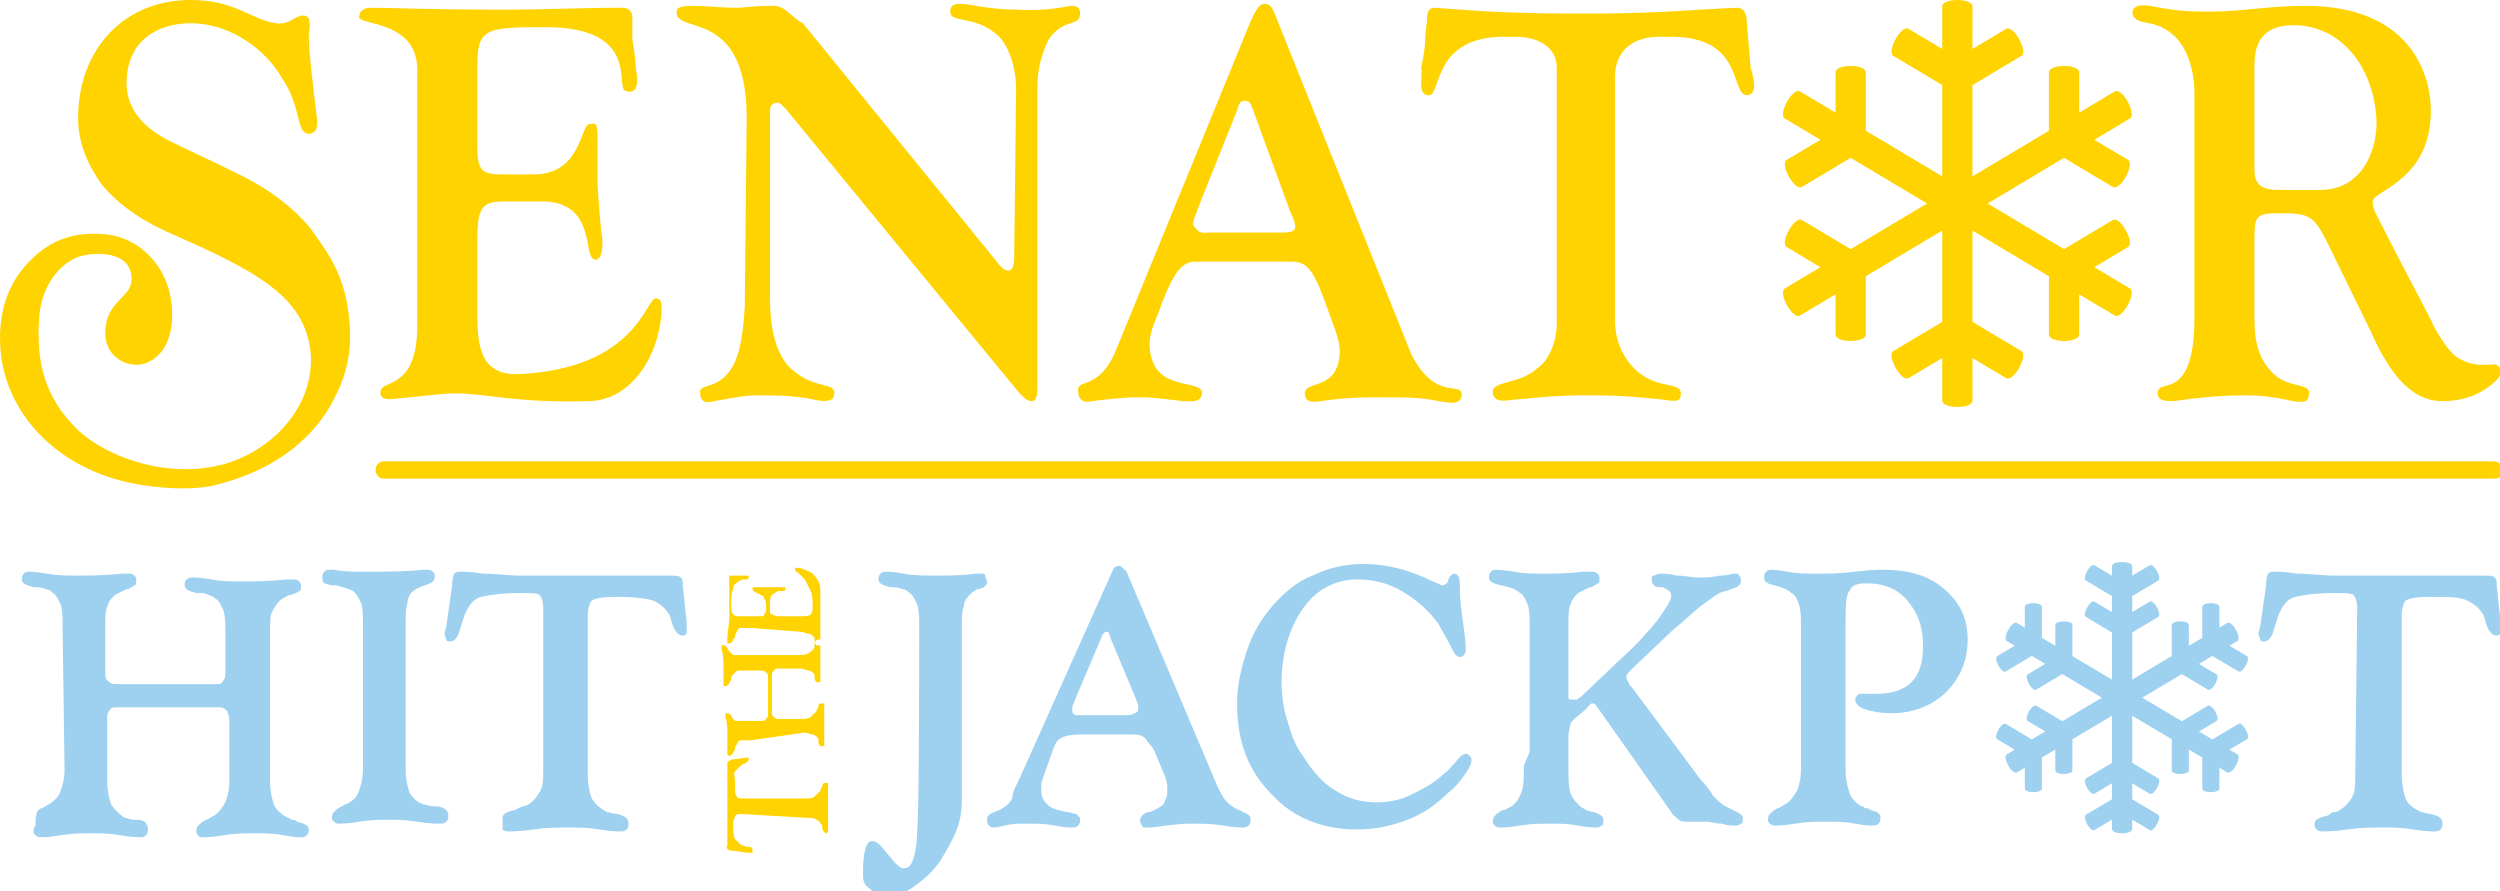
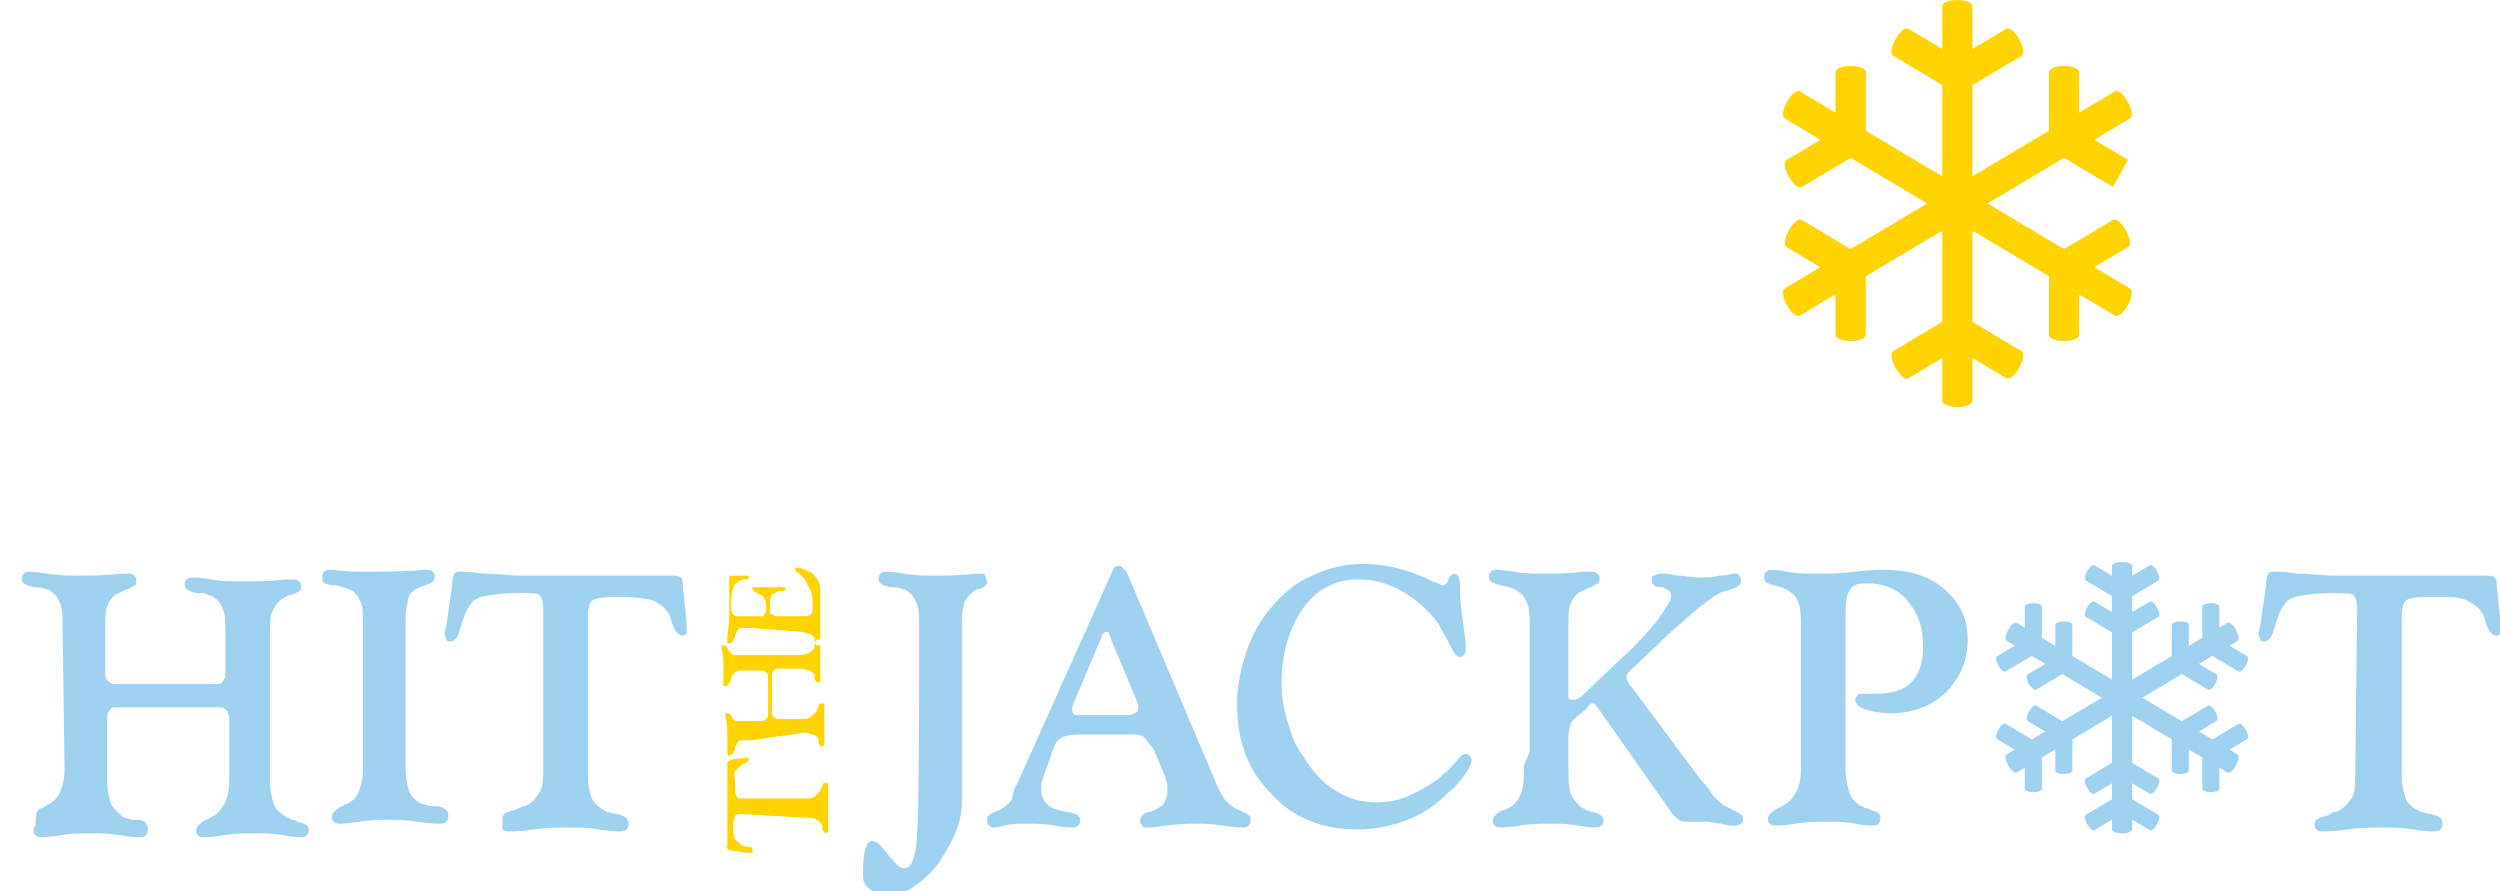
<svg xmlns="http://www.w3.org/2000/svg" width="129px" height="46px" viewBox="0 0 129 46" version="1.1">
  <title>Senator_Christmas_Logo_Desktop</title>
  <g id="Senator_Christmas_Logo_Desktop" stroke="none" stroke-width="1" fill="none" fill-rule="evenodd">
    <g id="senator-hit-the-j-logo-3">
-       <path d="M56.331,20.7 C57.131,20.6 58.031,20.5 58.731,20.5 C59.531,20.5 60.231,20.6 61.031,20.7 C61.531,20.7 61.931,20.8 62.031,20.3 C62.031,19.5 59.531,20.3 59.331,18 C59.231,17.1 59.731,16.4 59.931,15.7 C60.631,13.9 61.031,13.5 61.731,13.5 L66.631,13.5 C67.531,13.5 67.831,14 68.631,16.3 C68.931,17.1 69.131,17.6 69.131,18.2 C69.031,20.2 67.331,19.6 67.331,20.3 C67.331,20.7 67.631,20.8 68.131,20.7 C68.831,20.6 69.731,20.5 70.931,20.5 C72.631,20.5 73.331,20.5 74.231,20.7 C74.931,20.8 75.331,20.9 75.431,20.4 C75.431,19.6 74.131,20.8 72.831,18.3 L65.931,1.1 C65.631,0.3 65.531,0.2 65.231,0.2 C64.931,0.2 64.731,0.7 64.531,1.1 L57.531,18.2 C56.631,20.2 55.531,19.5 55.631,20.2 C55.631,20.7 56.031,20.8 56.331,20.7 Z M61.831,10.7 L63.831,5.7 C63.931,5.3 64.031,5.2 64.231,5.2 C64.531,5.2 64.531,5.4 64.631,5.6 L66.531,10.8 C66.631,11.1 66.831,11.4 66.831,11.7 C66.831,12 66.431,12 66.031,12 L62.531,12 C62.031,12 61.931,12.1 61.631,11.7 C61.431,11.5 61.731,11.1 61.831,10.7 L61.831,10.7 Z M128.631,23.8 L19.831,23.8 C19.231,23.8 19.231,24.7 19.831,24.7 L128.731,24.7 C129.331,24.7 129.331,23.8 128.631,23.8 L128.631,23.8 Z M112.131,1.8 C112.731,2.3 113.231,3.4 113.231,4.8 L113.231,16.5 C113.231,17.8 113.031,18.7 112.731,19.2 C112.131,20.2 111.331,19.7 111.331,20.3 C111.331,20.7 111.831,20.7 112.131,20.7 C113.531,20.5 114.631,20.4 115.931,20.4 C117.031,20.4 117.831,20.6 118.331,20.7 C118.931,20.8 119.131,20.7 119.131,20.4 C119.331,19.7 118.031,20.1 117.231,19.2 C116.631,18.6 116.331,17.8 116.331,16.5 L116.331,12.3 C116.331,11.1 116.431,11 117.731,11 C119.231,11 119.431,11.2 120.131,12.6 L122.331,17.1 C123.131,18.9 124.231,20.7 126.031,20.7 C127.031,20.7 128.031,20.4 128.831,19.6 C129.231,19.2 128.931,18.8 128.731,18.8 C128.431,18.8 127.631,19 126.731,18.4 C126.231,18 125.631,17 125.431,16.5 C124.431,14.6 123.031,11.9 122.531,10.9 C122.431,10.6 122.431,10.5 122.431,10.4 C122.431,10.1 123.131,9.9 123.931,9.2 C124.731,8.5 125.431,7.5 125.431,5.7 C125.431,3.9 124.431,0.3 118.931,0.3 C117.131,0.3 115.631,0.6 114.031,0.6 C112.431,0.6 112.031,0.5 110.931,0.3 C110.231,0.2 110.031,0.4 110.031,0.7 C110.231,1.4 111.131,0.9 112.131,1.8 L112.131,1.8 Z M118.331,1.3 C120.831,1.3 122.531,3.5 122.631,6.3 C122.631,8 121.731,9.8 119.731,9.8 L117.531,9.8 C116.831,9.8 116.331,9.6 116.331,8.8 L116.331,3.3 C116.331,1.6 117.431,1.3 118.331,1.3 L118.331,1.3 Z M16.031,11.8 C15.131,10.7 13.831,9.7 12.131,8.9 C11.131,8.4 10.031,7.9 9.231,7.5 C7.131,6.6 6.531,5.4 6.531,4.3 C6.531,2.1 8.131,1.2 9.831,1.2 C11.931,1.2 13.731,2.6 14.531,4 C15.631,5.6 15.231,7 16.031,6.9 C16.331,6.8 16.431,6.6 16.331,5.9 C16.331,5.9 16.131,4.3 16.031,3.3 C15.931,2.4 15.931,1.8 15.931,1.8 C16.031,1.2 16.031,0.8 15.631,0.8 C15.231,0.8 14.931,1.3 14.231,1.2 C12.931,1 12.131,0 9.831,0 C6.431,0 4.031,2.5 4.031,6.1 C4.031,7.4 4.531,8.5 5.231,9.5 C6.231,10.7 7.531,11.5 8.931,12.1 C13.231,14 15.731,15.3 16.031,18.2 C16.231,20.7 14.431,22.9 12.031,23.8 C8.931,24.9 5.431,23.6 3.931,22.1 C2.331,20.5 1.831,18.7 2.031,16.3 C2.131,15 2.831,13.8 3.931,13.3 C4.631,13 6.431,12.9 6.731,14 C7.131,15.4 5.431,15.3 5.431,17.2 C5.431,18.5 6.731,19.1 7.631,18.7 C9.131,18 9.031,15.8 8.631,14.7 C8.231,13.5 7.131,12.3 5.531,12.1 C3.731,11.9 2.631,12.5 1.931,13.1 C0.631,14.2 -0.169,15.8 0.031,18.1 C0.231,20.5 1.831,23.1 5.031,24.4 C6.931,25.2 9.831,25.4 11.231,25 C14.331,24.2 16.331,22.5 17.331,20.4 C18.031,19 18.231,17.6 17.931,15.8 C17.631,13.9 16.731,12.8 16.031,11.8 Z M21.531,3.6 L21.531,16.8 C21.531,20.3 19.531,19.5 19.631,20.3 C19.631,20.5 19.831,20.6 20.131,20.6 C21.331,20.5 22.731,20.3 23.531,20.3 C25.131,20.3 26.531,20.8 30.331,20.7 C32.431,20.7 33.931,18.6 34.131,16.2 C34.131,15.9 34.231,15.4 33.831,15.4 C33.331,15.4 32.831,19 26.831,19.3 C24.931,19.4 24.631,18.1 24.631,16.3 L24.631,12.6 C24.631,10.9 24.731,10.4 25.931,10.4 L28.231,10.4 C30.831,10.6 30.031,13.4 30.731,13.4 C31.131,13.4 31.131,12.4 31.031,12 C31.031,12 30.831,10.1 30.831,9.2 L30.831,7 C30.831,6.2 30.631,6.4 30.431,6.4 C29.931,6.4 30.031,9 27.531,9 L25.931,9 C24.831,9 24.631,8.8 24.631,7.5 L24.631,3.5 C24.631,1.5 24.931,1.4 28.131,1.4 C33.231,1.4 31.631,4.7 32.331,4.7 C32.931,4.9 32.931,4.1 32.831,3.7 C32.831,3.7 32.731,2.4 32.631,2.1 L32.631,0.9 C32.631,0.6 32.431,0.4 32.131,0.4 C29.831,0.4 28.031,0.5 26.131,0.5 C22.131,0.5 20.231,0.4 19.131,0.4 C18.731,0.4 18.531,0.6 18.531,0.9 C18.631,1.3 21.531,1.1 21.531,3.6 L21.531,3.6 Z M73.631,4.9 C74.431,5.2 73.731,2 77.431,1.9 L78.231,1.9 C79.331,1.9 80.331,2.4 80.331,3.5 L80.331,16.7 C80.331,17.6 79.931,18.6 79.331,19 C78.331,19.9 76.931,19.6 77.031,20.3 C77.131,20.9 77.931,20.6 78.431,20.6 C79.431,20.5 80.331,20.4 82.031,20.4 C83.731,20.4 84.631,20.5 85.631,20.6 C86.431,20.7 86.731,20.8 86.731,20.3 C86.731,19.7 85.631,20.1 84.531,19.2 C83.931,18.7 83.331,17.8 83.331,16.5 L83.331,4 C83.331,3 83.831,2 85.431,1.9 L86.431,1.9 C90.131,2 89.231,5.1 90.231,4.9 C90.731,4.8 90.431,3.8 90.331,3.5 L90.131,1.1 C90.131,0.8 90.031,0.4 89.631,0.4 C87.131,0.5 85.731,0.7 81.931,0.7 C78.131,0.7 76.631,0.6 74.031,0.4 C73.631,0.4 73.631,0.8 73.631,1.1 C73.631,1.1 73.531,1.8 73.531,2.2 C73.531,2.6 73.331,3.5 73.331,3.5 C73.431,3.9 73.131,4.8 73.631,4.9 L73.631,4.9 Z M38.531,5.9 L38.431,15.8 C38.331,17.5 38.131,18.6 37.531,19.3 C36.831,20.1 36.031,19.8 36.131,20.3 C36.131,20.8 36.531,20.8 36.831,20.7 C37.531,20.6 38.231,20.4 39.131,20.4 C40.031,20.4 40.831,20.4 41.931,20.6 C42.231,20.7 43.031,20.8 43.031,20.4 C43.231,19.7 42.131,20.1 41.031,19.2 C40.331,18.7 39.731,17.6 39.731,15.4 L39.731,5.7 C39.731,5.4 39.931,5.3 40.131,5.3 C40.231,5.3 40.331,5.4 40.531,5.6 L52.531,20.2 C52.731,20.4 52.931,20.7 53.231,20.7 C53.531,20.7 53.531,20.3 53.531,19.7 L53.531,4.4 C53.531,3.3 53.931,2.4 54.131,2 C54.931,0.9 55.731,1.4 55.731,0.7 C55.731,0.6 55.731,0.3 55.331,0.3 C55.031,0.3 54.131,0.6 52.531,0.5 C51.031,0.5 50.031,0.2 49.631,0.2 C49.331,0.2 49.031,0.2 49.031,0.6 C49.031,1.2 50.231,0.8 51.331,1.7 C51.931,2.1 52.431,3.3 52.431,4.6 L52.331,13.3 C52.331,14.1 51.931,14.2 51.431,13.5 L41.431,1.2 C40.831,0.9 40.531,0.3 39.931,0.3 C38.631,0.3 38.731,0.4 37.831,0.4 C37.331,0.4 36.331,0.3 35.831,0.3 C35.531,0.3 35.031,0.3 34.931,0.5 C34.631,1.9 38.431,0.2 38.531,5.9 Z" id="Shape" fill="#FFD300" fill-rule="nonzero" />
      <path d="M3.231,32.5 C3.231,31.9 3.231,31.5 3.131,31.2 C3.031,31 2.931,30.7 2.731,30.6 C2.631,30.5 2.531,30.4 2.331,30.4 C2.231,30.3 1.931,30.3 1.731,30.3 C1.331,30.2 1.131,30.1 1.131,29.9 C1.131,29.8 1.131,29.7 1.231,29.6 C1.331,29.5 1.431,29.5 1.531,29.5 C1.531,29.5 1.831,29.5 2.431,29.6 C2.931,29.7 3.531,29.7 3.931,29.7 C4.631,29.7 5.431,29.7 6.231,29.6 L6.631,29.6 C6.731,29.6 6.831,29.6 6.931,29.7 C7.031,29.8 7.031,29.8 7.031,30 C7.031,30.1 7.031,30.2 6.931,30.2 C6.831,30.3 6.731,30.3 6.631,30.4 L6.531,30.4 L5.931,30.7 C5.731,30.9 5.631,31 5.531,31.3 C5.431,31.5 5.431,31.9 5.431,32.4 L5.431,34.7 C5.431,34.9 5.431,35 5.531,35.1 C5.631,35.2 5.731,35.3 5.931,35.3 L11.131,35.3 C11.331,35.3 11.431,35.3 11.531,35.1 C11.631,35 11.631,34.9 11.631,34.7 L11.631,32.8 C11.631,32.2 11.631,31.8 11.531,31.5 C11.431,31.3 11.331,31 11.131,30.9 C11.031,30.8 10.831,30.7 10.731,30.7 C10.631,30.6 10.431,30.6 10.131,30.6 C9.731,30.5 9.531,30.4 9.531,30.2 C9.531,30.1 9.531,30 9.631,29.9 C9.731,29.8 9.831,29.8 10.031,29.8 C10.031,29.8 10.331,29.8 10.931,29.9 C11.431,30 11.931,30 12.431,30 C13.131,30 13.931,30 14.731,29.9 L15.131,29.9 C15.231,29.9 15.331,29.9 15.431,30 C15.531,30.1 15.531,30.1 15.531,30.3 C15.531,30.4 15.531,30.5 15.431,30.5 C15.331,30.6 15.231,30.6 15.031,30.7 L14.931,30.7 C14.731,30.8 14.531,30.9 14.431,31 C14.231,31.2 14.131,31.4 14.031,31.6 C13.931,31.8 13.931,32.2 13.931,32.9 L13.931,40.3 C13.931,40.8 14.031,41.2 14.131,41.5 C14.231,41.8 14.531,42 14.831,42.2 C14.931,42.2 14.931,42.2 15.031,42.3 C15.131,42.3 15.231,42.3 15.331,42.4 C15.731,42.5 15.931,42.6 15.931,42.8 C15.931,42.9 15.931,43 15.831,43.1 C15.731,43.2 15.631,43.2 15.531,43.2 C15.431,43.2 15.131,43.2 14.631,43.1 C14.131,43 13.631,43 13.131,43 C12.631,43 12.131,43 11.531,43.1 C10.931,43.2 10.631,43.2 10.531,43.2 C10.431,43.2 10.231,43.2 10.231,43.1 C10.131,43 10.131,43 10.131,42.9 C10.131,42.8 10.131,42.7 10.231,42.6 C10.331,42.5 10.431,42.4 10.631,42.3 C10.631,42.3 10.731,42.3 10.831,42.2 C10.931,42.2 10.931,42.1 11.031,42.1 C11.331,41.9 11.431,41.7 11.631,41.4 C11.731,41.1 11.831,40.8 11.831,40.3 L11.831,37.1 C11.831,36.9 11.731,36.8 11.731,36.7 C11.631,36.6 11.531,36.5 11.331,36.5 L6.031,36.5 C5.831,36.5 5.731,36.5 5.631,36.7 C5.531,36.8 5.531,36.9 5.531,37.1 L5.531,40.3 C5.531,40.8 5.631,41.2 5.731,41.5 C5.931,41.8 6.131,42 6.431,42.2 C6.531,42.2 6.731,42.3 6.931,42.3 L7.031,42.3 C7.331,42.3 7.531,42.4 7.531,42.5 C7.631,42.6 7.631,42.7 7.631,42.8 C7.631,42.9 7.631,43 7.531,43.1 C7.431,43.2 7.331,43.2 7.231,43.2 C7.131,43.2 6.731,43.2 6.231,43.1 C5.631,43 5.131,43 4.731,43 C4.231,43 3.731,43 3.131,43.1 C2.531,43.2 2.231,43.2 2.131,43.2 C2.031,43.2 1.931,43.2 1.831,43.1 C1.731,43 1.731,43 1.731,42.9 C1.731,42.8 1.731,42.7 1.831,42.6 C1.831,41.9 1.931,41.8 2.131,41.7 C2.131,41.7 2.231,41.7 2.331,41.6 C2.431,41.6 2.431,41.5 2.531,41.5 C2.831,41.3 3.031,41.1 3.131,40.8 C3.231,40.5 3.331,40.2 3.331,39.7 L3.231,32.5 L3.231,32.5 Z M18.731,32.5 C18.731,31.8 18.731,31.4 18.631,31.1 C18.531,30.9 18.431,30.7 18.231,30.5 C18.031,30.4 17.731,30.3 17.331,30.2 L17.231,30.2 C16.931,30.2 16.831,30.1 16.731,30.1 C16.631,30 16.631,29.9 16.631,29.8 C16.631,29.7 16.631,29.6 16.731,29.5 C16.831,29.4 16.931,29.4 17.031,29.4 L17.231,29.4 C17.731,29.5 18.331,29.5 18.831,29.5 C19.931,29.5 20.931,29.5 21.831,29.4 L22.031,29.4 C22.131,29.4 22.231,29.4 22.331,29.5 C22.431,29.6 22.431,29.6 22.431,29.8 C22.431,30 22.231,30.1 21.931,30.2 C21.631,30.3 21.431,30.4 21.331,30.5 C21.131,30.6 21.031,30.9 21.031,31.1 C20.931,31.4 20.931,31.8 20.931,32.3 L20.931,39.7 C20.931,40.2 21.031,40.6 21.131,40.9 C21.331,41.2 21.531,41.4 21.831,41.5 C21.931,41.5 22.131,41.6 22.331,41.6 L22.431,41.6 C22.731,41.6 22.931,41.7 23.031,41.8 C23.131,41.9 23.131,42 23.131,42.1 C23.131,42.2 23.131,42.3 23.031,42.4 C22.931,42.5 22.831,42.5 22.631,42.5 C22.531,42.5 22.131,42.5 21.531,42.4 C20.931,42.3 20.431,42.3 20.031,42.3 C19.631,42.3 19.131,42.3 18.531,42.4 C17.931,42.5 17.631,42.5 17.531,42.5 C17.431,42.5 17.331,42.5 17.231,42.4 C17.131,42.3 17.131,42.3 17.131,42.2 C17.131,42.1 17.131,42 17.231,41.9 C17.331,41.8 17.431,41.7 17.631,41.6 C17.731,41.6 17.731,41.5 17.831,41.5 C17.931,41.5 18.031,41.4 18.031,41.4 C18.231,41.3 18.431,41.1 18.531,40.8 C18.631,40.5 18.731,40.1 18.731,39.7 L18.731,32.5 L18.731,32.5 Z M28.031,31.4 C28.031,31 27.931,30.8 27.831,30.7 C27.731,30.6 27.331,30.6 26.831,30.6 C25.931,30.6 25.231,30.7 24.831,30.8 C24.431,30.9 24.231,31.2 24.031,31.6 C23.931,31.8 23.831,32.2 23.731,32.5 C23.631,32.9 23.431,33.1 23.231,33.1 C23.131,33.1 23.031,33.1 23.031,33 C23.031,32.9 22.931,32.8 22.931,32.7 L23.031,32.3 L23.331,30.2 C23.331,29.8 23.431,29.6 23.431,29.6 C23.531,29.5 23.631,29.5 23.831,29.5 C23.931,29.5 24.331,29.5 24.931,29.6 C25.631,29.6 26.231,29.7 26.831,29.7 L34.531,29.7 C34.831,29.7 35.031,29.7 35.131,29.8 C35.231,29.9 35.231,30 35.231,30.2 L35.431,32.1 L35.431,32.7 C35.431,32.7 35.331,32.8 35.231,32.8 C35.031,32.8 34.831,32.6 34.731,32.3 C34.631,32.1 34.631,31.9 34.531,31.7 C34.331,31.4 34.131,31.2 33.731,31 C33.431,30.9 32.831,30.8 31.931,30.8 L31.731,30.8 C31.031,30.8 30.631,30.9 30.531,31 C30.431,31.1 30.331,31.4 30.331,31.7 L30.331,40 C30.331,40.5 30.431,40.9 30.531,41.2 C30.731,41.5 30.931,41.7 31.331,41.9 C31.431,41.9 31.631,42 31.831,42 C32.231,42.1 32.431,42.2 32.431,42.5 C32.431,42.6 32.431,42.7 32.331,42.8 C32.231,42.9 32.131,42.9 31.931,42.9 C31.831,42.9 31.531,42.9 30.931,42.8 C30.331,42.7 29.831,42.7 29.331,42.7 C28.831,42.7 28.231,42.7 27.531,42.8 C26.831,42.9 26.431,42.9 26.331,42.9 C26.131,42.9 26.031,42.9 25.931,42.8 L25.931,42.2 C25.931,42 26.131,41.9 26.531,41.8 C26.531,41.8 26.631,41.8 26.731,41.7 C26.831,41.7 26.931,41.6 27.031,41.6 C27.431,41.5 27.631,41.2 27.831,40.9 C28.031,40.6 28.031,40.2 28.031,39.7 L28.031,31.4 L28.031,31.4 Z M47.431,32.5 C47.431,31.9 47.431,31.5 47.331,31.2 C47.231,31 47.131,30.7 46.931,30.6 C46.831,30.5 46.731,30.4 46.531,30.4 C46.431,30.3 46.131,30.3 45.931,30.3 C45.531,30.2 45.331,30.1 45.331,29.9 C45.331,29.8 45.331,29.7 45.431,29.6 C45.531,29.5 45.631,29.5 45.831,29.5 C45.831,29.5 46.131,29.5 46.631,29.6 C47.131,29.7 47.731,29.7 48.231,29.7 C48.931,29.7 49.631,29.7 50.331,29.6 L50.631,29.6 C50.731,29.6 50.831,29.6 50.831,29.7 C50.831,29.8 50.931,29.9 50.931,30 C50.931,30.1 50.931,30.2 50.831,30.2 C50.831,30.3 50.731,30.3 50.531,30.4 L50.431,30.4 C50.231,30.5 50.131,30.6 50.031,30.7 C49.831,30.9 49.731,31.1 49.731,31.3 C49.631,31.5 49.631,31.9 49.631,32.6 L49.631,41.3 C49.631,41.9 49.531,42.4 49.331,42.9 C49.131,43.4 48.831,43.9 48.531,44.4 C48.131,45 47.631,45.4 47.231,45.7 C46.831,46 46.331,46.2 45.931,46.2 C45.531,46.2 45.131,46.1 44.931,45.9 C44.631,45.7 44.531,45.5 44.531,45.2 C44.531,44.7 44.531,44.3 44.631,43.9 C44.731,43.5 44.831,43.4 45.031,43.4 C45.231,43.4 45.431,43.6 45.831,44.1 C46.231,44.6 46.431,44.8 46.631,44.8 C46.931,44.8 47.031,44.6 47.131,44.3 C47.231,44 47.331,43.5 47.331,42.7 C47.431,42.4 47.431,32.5 47.431,32.5 L47.431,32.5 Z M56.031,36.9 L58.131,36.9 C58.331,36.9 58.431,36.9 58.531,36.8 C58.631,36.8 58.731,36.7 58.731,36.6 L58.731,36.4 C58.731,36.3 58.631,36.2 58.631,36.1 L57.331,33 C57.331,32.9 57.231,32.8 57.231,32.7 C57.231,32.6 57.131,32.6 57.131,32.6 C57.031,32.6 57.031,32.6 56.931,32.7 C56.931,32.7 56.831,32.8 56.831,32.9 L55.431,36.2 C55.431,36.3 55.331,36.4 55.331,36.5 L55.331,36.7 C55.331,36.8 55.431,36.9 55.531,36.9 L56.031,36.9 M52.731,39.9 L57.431,29.4 C57.531,29.2 57.631,29.2 57.731,29.2 C57.831,29.2 57.831,29.2 57.931,29.3 L58.131,29.5 L62.831,40.6 C63.031,41 63.131,41.2 63.331,41.4 C63.531,41.6 63.731,41.7 63.931,41.8 C63.931,41.8 64.031,41.8 64.131,41.9 C64.431,42 64.531,42.1 64.531,42.3 C64.531,42.4 64.531,42.5 64.431,42.6 C64.431,42.6 64.331,42.7 64.131,42.7 C64.031,42.7 63.731,42.7 63.131,42.6 C62.531,42.5 62.031,42.5 61.531,42.5 C60.831,42.5 60.131,42.6 59.431,42.7 L59.131,42.7 C59.031,42.7 58.931,42.7 58.931,42.6 C58.831,42.5 58.831,42.4 58.831,42.3 C58.831,42.2 58.931,42 59.231,41.9 L59.331,41.9 C59.631,41.8 59.931,41.6 60.031,41.5 C60.131,41.3 60.231,41.1 60.231,40.9 L60.231,40.5 C60.231,40.4 60.131,40.2 60.131,40.1 L59.631,38.9 C59.531,38.6 59.331,38.4 59.231,38.3 C59.031,37.9 58.731,37.9 58.331,37.9 L55.731,37.9 C55.231,37.9 54.831,38 54.731,38.1 C54.531,38.2 54.431,38.4 54.331,38.7 L53.831,40.1 C53.831,40.2 53.731,40.3 53.731,40.5 L53.731,40.8 C53.731,41.1 53.831,41.3 54.031,41.5 C54.231,41.7 54.531,41.8 55.031,41.9 L55.131,41.9 C55.431,42 55.631,42 55.631,42.1 C55.731,42.2 55.731,42.2 55.731,42.3 C55.731,42.4 55.731,42.5 55.631,42.6 C55.531,42.7 55.431,42.7 55.331,42.7 C55.231,42.7 54.931,42.7 54.431,42.6 C53.931,42.5 53.431,42.5 52.931,42.5 C52.531,42.5 52.231,42.5 51.831,42.6 C51.431,42.7 51.331,42.7 51.331,42.7 C51.231,42.7 51.131,42.7 51.031,42.6 C50.931,42.5 50.931,42.4 50.931,42.3 C50.931,42.1 51.031,42 51.331,41.9 C51.531,41.8 51.631,41.8 51.731,41.7 C51.931,41.6 52.131,41.4 52.231,41.2 C52.231,40.8 52.531,40.4 52.731,39.9 M63.831,36.3 C63.831,35.4 64.031,34.5 64.331,33.6 C64.631,32.7 65.031,32 65.631,31.3 C66.231,30.6 66.931,30 67.731,29.7 C68.531,29.3 69.431,29.1 70.331,29.1 C71.531,29.1 72.731,29.4 73.931,30 C74.231,30.1 74.331,30.2 74.431,30.2 C74.531,30.2 74.731,30.1 74.731,29.9 C74.831,29.7 74.931,29.6 75.031,29.6 C75.231,29.6 75.331,29.8 75.331,30.2 L75.331,30.4 C75.331,31 75.431,31.7 75.531,32.4 C75.631,33.1 75.631,33.4 75.631,33.5 C75.631,33.6 75.631,33.7 75.531,33.8 C75.431,33.9 75.431,33.9 75.331,33.9 C75.131,33.9 75.031,33.7 74.831,33.3 C74.631,32.9 74.431,32.6 74.231,32.2 C73.731,31.5 73.031,30.9 72.331,30.5 C71.631,30.1 70.931,29.9 70.031,29.9 C68.931,29.9 67.931,30.4 67.231,31.4 C66.531,32.4 66.131,33.7 66.131,35.2 C66.131,35.9 66.231,36.6 66.431,37.2 C66.631,37.9 66.831,38.5 67.231,39 C67.731,39.8 68.231,40.4 68.931,40.8 C69.531,41.2 70.231,41.4 71.031,41.4 C71.631,41.4 72.231,41.3 72.831,41 C73.431,40.7 74.031,40.4 74.531,39.9 C74.731,39.8 74.831,39.6 75.131,39.3 C75.331,39 75.531,38.9 75.631,38.9 C75.731,38.9 75.731,38.9 75.831,39 C75.831,39 75.931,39.1 75.931,39.2 C75.931,39.4 75.831,39.6 75.631,39.9 C75.431,40.2 75.131,40.6 74.731,40.9 C74.131,41.5 73.431,42 72.631,42.3 C71.831,42.6 71.031,42.8 70.031,42.8 C68.231,42.8 66.731,42.2 65.631,41 C64.431,39.8 63.831,38.3 63.831,36.3 M78.931,38.8 L78.931,32.5 C78.931,31.9 78.931,31.5 78.831,31.2 C78.731,31 78.631,30.7 78.431,30.6 C78.231,30.4 77.931,30.3 77.431,30.2 C77.031,30.1 76.831,30 76.831,29.8 C76.831,29.7 76.831,29.6 76.931,29.5 C77.031,29.4 77.131,29.4 77.231,29.4 C77.231,29.4 77.531,29.4 78.131,29.5 C78.631,29.6 79.231,29.6 79.631,29.6 C80.231,29.6 80.931,29.6 81.631,29.5 L82.131,29.5 C82.231,29.5 82.331,29.5 82.431,29.6 C82.531,29.7 82.531,29.7 82.531,29.9 C82.531,30 82.531,30.1 82.431,30.1 C82.331,30.2 82.231,30.2 82.131,30.3 L82.031,30.3 L81.431,30.6 C81.231,30.8 81.131,30.9 81.031,31.2 C80.931,31.4 80.931,31.8 80.931,32.3 L80.931,36 C80.931,36.1 81.031,36.1 81.131,36.1 L81.331,36.1 C81.431,36.1 81.431,36 81.531,36 L83.631,34 C84.431,33.3 85.031,32.6 85.531,32 C85.931,31.4 86.231,31 86.231,30.8 C86.231,30.7 86.231,30.6 86.131,30.5 C86.031,30.4 85.931,30.4 85.831,30.3 L85.631,30.3 C85.331,30.3 85.231,30.1 85.231,29.9 C85.231,29.8 85.231,29.7 85.331,29.7 C85.431,29.7 85.531,29.6 85.631,29.6 C85.831,29.6 86.131,29.6 86.531,29.7 C86.931,29.7 87.331,29.8 87.631,29.8 C87.931,29.8 88.331,29.8 88.731,29.7 C89.131,29.7 89.431,29.6 89.431,29.6 C89.631,29.6 89.731,29.6 89.731,29.7 C89.831,29.8 89.831,29.8 89.831,30 C89.831,30.2 89.631,30.3 89.331,30.4 C89.131,30.5 88.931,30.5 88.731,30.6 C88.531,30.7 88.131,31 87.731,31.3 C87.231,31.7 86.831,32.1 86.331,32.5 L84.331,34.4 L84.031,34.7 C83.931,34.8 83.931,34.9 83.931,34.9 C83.931,35 83.931,35.1 84.031,35.2 C84.031,35.3 84.131,35.4 84.231,35.5 L87.731,40.2 C88.031,40.5 88.231,40.8 88.431,41.1 C88.631,41.3 88.831,41.5 89.031,41.6 L89.631,41.9 C89.831,42 89.931,42.1 89.931,42.2 C89.931,42.4 89.931,42.5 89.831,42.5 C89.731,42.6 89.631,42.6 89.531,42.6 C89.331,42.6 89.131,42.6 88.831,42.5 C88.531,42.5 88.231,42.4 88.131,42.4 L87.031,42.4 C86.931,42.4 86.731,42.4 86.631,42.3 C86.531,42.2 86.331,42.1 86.231,41.9 L82.431,36.5 C82.331,36.4 82.331,36.3 82.231,36.3 L82.131,36.3 C82.131,36.3 82.031,36.3 82.031,36.4 C81.931,36.4 81.931,36.5 81.831,36.6 L81.231,37.1 C81.131,37.2 81.031,37.3 81.031,37.4 C81.031,37.5 80.931,37.7 80.931,38 L80.931,39.3 C80.931,40.1 80.931,40.6 81.031,40.9 C81.131,41.2 81.331,41.4 81.531,41.6 C81.631,41.7 81.731,41.7 81.831,41.8 C81.931,41.8 82.031,41.9 82.231,41.9 C82.531,42 82.731,42.1 82.731,42.3 C82.731,42.5 82.731,42.6 82.631,42.6 C82.531,42.7 82.431,42.7 82.331,42.7 C82.231,42.7 81.931,42.7 81.431,42.6 C80.931,42.5 80.431,42.5 80.031,42.5 C79.531,42.5 79.031,42.5 78.431,42.6 C77.831,42.7 77.531,42.7 77.431,42.7 C77.331,42.7 77.231,42.7 77.131,42.6 C77.031,42.5 77.031,42.5 77.031,42.4 C77.031,42.3 77.031,42.2 77.131,42.1 C77.231,42 77.331,41.9 77.531,41.8 L77.631,41.8 C77.831,41.7 78.031,41.6 78.131,41.5 C78.331,41.3 78.431,41.1 78.531,40.8 C78.631,40.5 78.631,40.1 78.631,39.5 L78.931,38.8 L78.931,38.8 Z M92.931,32.5 C92.931,31.9 92.931,31.5 92.831,31.2 C92.731,30.9 92.631,30.7 92.431,30.6 C92.231,30.4 91.931,30.3 91.531,30.2 C91.131,30.1 91.031,30 91.031,29.8 C91.031,29.7 91.031,29.6 91.131,29.5 C91.231,29.4 91.331,29.4 91.431,29.4 C91.431,29.4 91.731,29.4 92.231,29.5 C92.731,29.6 93.231,29.6 93.731,29.6 C94.331,29.6 94.931,29.6 95.731,29.5 C96.531,29.4 96.931,29.4 97.131,29.4 C98.531,29.4 99.531,29.7 100.331,30.4 C101.131,31.1 101.531,31.9 101.531,33 C101.531,34.1 101.131,35 100.431,35.7 C99.731,36.4 98.731,36.8 97.631,36.8 C97.031,36.8 96.531,36.7 96.231,36.6 C95.931,36.5 95.731,36.3 95.731,36.1 C95.731,36 95.731,36 95.831,35.9 C95.931,35.8 95.931,35.8 96.031,35.8 L96.831,35.8 C97.631,35.8 98.231,35.6 98.631,35.2 C99.031,34.8 99.231,34.2 99.231,33.3 C99.231,32.3 98.931,31.6 98.431,31 C97.931,30.4 97.231,30.1 96.331,30.1 C95.831,30.1 95.531,30.2 95.431,30.5 C95.231,30.7 95.231,31.4 95.231,32.4 L95.231,39.7 C95.231,40.2 95.331,40.6 95.431,40.9 C95.531,41.2 95.731,41.4 96.031,41.6 C96.131,41.6 96.131,41.6 96.231,41.7 C96.331,41.7 96.431,41.7 96.531,41.8 C96.931,41.9 97.031,42 97.031,42.2 C97.031,42.3 97.031,42.4 96.931,42.5 C96.831,42.6 96.731,42.6 96.531,42.6 C96.531,42.6 96.231,42.6 95.731,42.5 C95.231,42.4 94.731,42.4 94.231,42.4 C93.731,42.4 93.231,42.4 92.631,42.5 C92.031,42.6 91.731,42.6 91.631,42.6 C91.531,42.6 91.431,42.6 91.331,42.5 C91.231,42.4 91.231,42.4 91.231,42.3 C91.231,42.2 91.231,42.1 91.331,42 C91.431,41.9 91.531,41.8 91.731,41.7 C91.731,41.7 91.831,41.7 91.931,41.6 C92.031,41.6 92.031,41.5 92.131,41.5 C92.431,41.3 92.531,41.1 92.731,40.8 C92.831,40.5 92.931,40.2 92.931,39.7 L92.931,32.5 L92.931,32.5 Z M121.631,31.4 C121.631,31 121.531,30.8 121.431,30.7 C121.331,30.6 120.931,30.6 120.431,30.6 C119.531,30.6 118.831,30.7 118.431,30.8 C118.031,30.9 117.831,31.2 117.631,31.6 C117.531,31.8 117.431,32.2 117.331,32.5 C117.231,32.9 117.031,33.1 116.831,33.1 C116.731,33.1 116.631,33.1 116.631,33 C116.631,32.9 116.531,32.8 116.531,32.7 L116.631,32.3 L116.931,30.2 C116.931,29.8 117.031,29.6 117.031,29.6 C117.131,29.5 117.231,29.5 117.431,29.5 C117.531,29.5 117.931,29.5 118.531,29.6 C119.231,29.6 119.831,29.7 120.431,29.7 L128.131,29.7 C128.431,29.7 128.631,29.7 128.731,29.8 C128.831,29.9 128.831,30 128.831,30.2 L129.031,32.1 L129.031,32.7 C129.031,32.7 128.931,32.8 128.831,32.8 C128.631,32.8 128.431,32.6 128.331,32.3 C128.231,32.1 128.231,31.9 128.131,31.7 C127.931,31.4 127.731,31.2 127.331,31 C126.931,30.8 126.431,30.8 125.531,30.8 L125.331,30.8 C124.631,30.8 124.231,30.9 124.131,31 C124.031,31.1 123.931,31.4 123.931,31.7 L123.931,40 C123.931,40.5 124.031,40.9 124.131,41.2 C124.231,41.5 124.531,41.7 124.931,41.9 C125.031,41.9 125.231,42 125.431,42 C125.831,42.1 126.031,42.2 126.031,42.5 C126.031,42.6 126.031,42.7 125.931,42.8 C125.831,42.9 125.731,42.9 125.531,42.9 C125.431,42.9 125.131,42.9 124.531,42.8 C123.931,42.7 123.431,42.7 122.931,42.7 C122.431,42.7 121.831,42.7 121.131,42.8 C120.431,42.9 120.031,42.9 119.931,42.9 C119.731,42.9 119.631,42.9 119.531,42.8 C119.431,42.7 119.431,42.6 119.431,42.5 C119.431,42.3 119.631,42.2 120.031,42.1 C120.031,42.1 120.131,42.1 120.231,42 C120.331,41.9 120.431,41.9 120.531,41.9 C120.831,41.8 121.131,41.5 121.331,41.2 C121.531,40.9 121.531,40.5 121.531,40 L121.631,31.4 L121.631,31.4 Z" id="Shape" fill="#9ED1F0" />
      <path d="M38.231,42 C38.131,42 38.031,42 37.931,42.1 C37.931,42.2 37.831,42.3 37.831,42.5 C37.831,42.9 37.831,43.1 37.931,43.3 L38.231,43.6 C38.331,43.6 38.431,43.7 38.631,43.7 C38.831,43.7 38.831,43.8 38.831,43.9 L38.831,44 L38.631,44 C38.331,44 38.031,43.9 37.831,43.9 C37.731,43.9 37.631,43.9 37.531,43.8 C37.431,43.7 37.531,43.7 37.531,43.6 L37.531,43.2 L37.531,40.8 L37.531,40 L37.531,39.5 L37.531,39.3 C37.531,39.3 37.631,39.3 37.731,39.2 L38.431,39.1 L38.631,39.1 L38.631,39.2 C38.631,39.3 38.531,39.3 38.431,39.4 C38.331,39.4 38.231,39.5 38.231,39.5 L37.931,39.8 C37.831,39.9 37.931,40.1 37.931,40.5 L37.931,40.6 C37.931,40.9 37.931,41 38.031,41.1 C38.031,41.2 38.131,41.2 38.331,41.2 L41.531,41.2 C41.731,41.2 41.931,41.2 42.031,41.1 L42.331,40.8 C42.331,40.8 42.331,40.7 42.431,40.6 C42.431,40.4 42.531,40.4 42.631,40.4 L42.731,40.4 L42.731,42.9 L42.631,43 C42.531,43 42.531,42.9 42.431,42.8 L42.431,42.7 L42.431,42.6 C42.331,42.5 42.331,42.4 42.131,42.3 C42.031,42.2 41.831,42.2 41.631,42.2 L38.231,42 L38.231,42 Z M38.731,38.2 L38.231,38.2 C38.131,38.2 38.031,38.3 38.031,38.4 C38.031,38.4 37.931,38.5 37.931,38.6 C37.931,38.7 37.931,38.7 37.831,38.8 C37.831,38.9 37.731,39 37.631,39 C37.631,39 37.531,39 37.531,38.9 L37.531,38.8 L37.531,38.5 L37.531,37.9 C37.531,37.6 37.531,37.3 37.431,37 L37.431,36.9 L37.431,36.8 L37.631,36.8 C37.631,36.8 37.631,36.9 37.731,36.9 C37.731,37 37.831,37.1 37.831,37.1 C37.931,37.2 37.931,37.2 38.031,37.2 L39.331,37.2 C39.431,37.2 39.431,37.2 39.531,37.1 C39.531,37.1 39.631,37 39.631,36.9 L39.631,34.9 C39.631,34.8 39.631,34.8 39.531,34.7 C39.531,34.7 39.431,34.6 39.331,34.6 L38.131,34.6 C38.031,34.6 37.931,34.7 37.831,34.8 C37.831,34.8 37.731,34.9 37.731,35 C37.731,35.1 37.731,35.1 37.631,35.2 C37.631,35.3 37.531,35.4 37.431,35.4 L37.331,35.4 L37.331,35.3 L37.331,35 L37.331,34.4 C37.331,34.1 37.331,33.8 37.231,33.5 L37.231,33.4 L37.231,33.3 L37.431,33.3 C37.431,33.3 37.431,33.4 37.531,33.4 C37.531,33.5 37.631,33.6 37.631,33.6 L37.831,33.8 L41.231,33.8 C41.431,33.8 41.531,33.8 41.731,33.7 C41.831,33.6 41.931,33.6 42.031,33.4 L42.031,33.3 L42.031,33.2 C42.031,33.1 42.131,33 42.231,33 L42.331,33 L42.331,35.2 L42.231,35.2 L42.131,35.2 C42.131,35.2 42.031,35.1 42.031,35 L42.031,34.9 L42.031,34.8 C41.931,34.7 41.831,34.6 41.731,34.6 C41.631,34.6 41.431,34.5 41.331,34.5 L40.131,34.5 C40.031,34.5 40.031,34.5 39.931,34.6 C39.931,34.6 39.831,34.7 39.831,34.8 L39.831,36.8 C39.831,36.9 39.831,36.9 39.931,37 C39.931,37 40.031,37.1 40.131,37.1 L41.331,37.1 C41.531,37.1 41.631,37.1 41.831,37 L42.131,36.7 C42.131,36.7 42.131,36.6 42.231,36.5 C42.231,36.4 42.231,36.3 42.331,36.3 L42.531,36.3 L42.531,38.5 L42.431,38.5 L42.331,38.5 C42.331,38.5 42.231,38.4 42.231,38.3 L42.231,38.2 L42.231,38.1 C42.131,38 42.031,37.9 41.931,37.9 C41.831,37.9 41.631,37.8 41.531,37.8 L38.731,38.2 L38.731,38.2 Z M38.731,32.4 L38.231,32.4 C38.131,32.4 38.031,32.5 38.031,32.6 C38.031,32.6 37.931,32.7 37.931,32.8 C37.931,32.9 37.931,32.9 37.831,33 C37.831,33.1 37.731,33.2 37.631,33.2 L37.531,33.2 L37.531,33.1 L37.531,33 C37.531,32.6 37.631,32.2 37.631,31.9 L37.631,30.6 L37.631,29.9 L37.631,29.7 L38.631,29.7 L38.631,29.8 C38.631,29.9 38.531,29.9 38.431,29.9 C38.331,29.9 38.231,29.9 38.131,30 C37.931,30.1 37.831,30.2 37.831,30.4 C37.731,30.6 37.731,30.9 37.731,31.2 C37.731,31.4 37.731,31.6 37.831,31.7 C37.931,31.8 38.031,31.8 38.131,31.8 L39.231,31.8 C39.331,31.8 39.431,31.8 39.431,31.7 C39.431,31.7 39.531,31.6 39.531,31.5 L39.531,31.3 C39.531,31.1 39.531,31 39.431,30.9 C39.431,30.8 39.331,30.7 39.231,30.7 C39.231,30.7 39.131,30.6 39.031,30.6 C38.931,30.5 38.831,30.5 38.831,30.4 L38.831,30.3 L40.531,30.3 L40.531,30.4 C40.531,30.5 40.431,30.5 40.331,30.5 L40.131,30.5 C40.031,30.6 39.931,30.6 39.831,30.7 C39.731,30.8 39.731,31 39.731,31.2 L39.731,31.5 C39.731,31.6 39.731,31.7 39.831,31.7 C39.831,31.7 40.031,31.8 40.131,31.8 L41.231,31.8 C41.531,31.8 41.731,31.8 41.831,31.7 C41.931,31.6 41.931,31.5 41.931,31.2 C41.931,31 41.931,30.7 41.831,30.5 L41.531,29.9 L41.231,29.6 C41.131,29.5 41.031,29.5 41.031,29.4 L41.031,29.3 L41.131,29.3 C41.231,29.3 41.331,29.3 41.531,29.4 C41.731,29.5 41.831,29.5 41.931,29.6 C42.031,29.7 42.131,29.8 42.231,30 C42.331,30.2 42.331,30.3 42.331,30.6 L42.331,33.3 L42.231,33.3 L42.131,33.3 C42.131,33.3 42.031,33.2 42.031,33.1 L42.031,33 L42.031,32.9 C41.931,32.8 41.831,32.7 41.731,32.7 C41.631,32.7 41.431,32.6 41.331,32.6 L38.731,32.4 Z" id="Shape" fill="#FFD300" />
-       <path d="M101.781,0.334 L101.78,2.525 L103.518,1.488 C103.874,1.275 104.602,2.54 104.343,2.849 L104.299,2.886 L101.78,4.39 L101.78,9.1 L105.724,6.746 L105.725,3.738 C105.725,3.318 107.108,3.294 107.271,3.664 L107.287,3.738 L107.286,5.813 L109.121,4.718 C109.477,4.505 110.205,5.77 109.945,6.079 L109.901,6.117 L108.066,7.212 L109.805,8.249 C110.161,8.462 109.466,9.746 109.077,9.669 L109.024,9.648 L106.505,8.144 L102.56,10.499 L106.505,12.855 L109.024,11.352 C109.38,11.139 110.108,12.404 109.848,12.713 L109.804,12.75 L108.066,13.787 L109.901,14.883 C110.275,15.106 109.494,16.505 109.121,16.282 L107.286,15.187 L107.287,17.262 C107.287,17.682 105.903,17.706 105.741,17.336 L105.725,17.262 L105.725,14.254 L101.78,11.898 L101.78,16.609 L104.299,18.113 C104.655,18.326 103.96,19.611 103.571,19.533 L103.518,19.512 L101.78,18.474 L101.781,20.665 C101.781,21.112 100.219,21.112 100.219,20.665 L100.219,18.474 L98.482,19.512 C98.126,19.725 97.398,18.46 97.657,18.151 L97.701,18.114 L100.219,16.609 L100.219,11.897 L96.274,14.254 L96.275,17.262 C96.275,17.681 94.892,17.706 94.729,17.336 L94.714,17.262 L94.713,15.187 L92.879,16.282 C92.523,16.495 91.795,15.23 92.055,14.921 L92.099,14.883 L93.932,13.788 L92.196,12.751 C91.839,12.538 92.534,11.253 92.923,11.331 L92.976,11.352 L95.494,12.855 L99.437,10.499 L95.494,8.144 L92.976,9.648 C92.62,9.861 91.892,8.596 92.152,8.287 L92.196,8.25 L93.933,7.212 L92.099,6.117 C91.725,5.894 92.506,4.495 92.879,4.718 L94.713,5.812 L94.714,3.738 C94.714,3.318 96.097,3.294 96.259,3.664 L96.275,3.738 L96.275,6.745 L100.219,9.101 L100.219,4.389 L97.701,2.886 C97.345,2.674 98.04,1.389 98.429,1.467 L98.482,1.488 L100.219,2.525 L100.219,0.334 C100.219,-0.111 101.781,-0.111 101.781,0.334 Z" id="Combined-Shape" fill="#FFD300" />
+       <path d="M101.781,0.334 L101.78,2.525 L103.518,1.488 C103.874,1.275 104.602,2.54 104.343,2.849 L104.299,2.886 L101.78,4.39 L101.78,9.1 L105.724,6.746 L105.725,3.738 C105.725,3.318 107.108,3.294 107.271,3.664 L107.287,3.738 L107.286,5.813 L109.121,4.718 C109.477,4.505 110.205,5.77 109.945,6.079 L109.901,6.117 L108.066,7.212 L109.805,8.249 L109.024,9.648 L106.505,8.144 L102.56,10.499 L106.505,12.855 L109.024,11.352 C109.38,11.139 110.108,12.404 109.848,12.713 L109.804,12.75 L108.066,13.787 L109.901,14.883 C110.275,15.106 109.494,16.505 109.121,16.282 L107.286,15.187 L107.287,17.262 C107.287,17.682 105.903,17.706 105.741,17.336 L105.725,17.262 L105.725,14.254 L101.78,11.898 L101.78,16.609 L104.299,18.113 C104.655,18.326 103.96,19.611 103.571,19.533 L103.518,19.512 L101.78,18.474 L101.781,20.665 C101.781,21.112 100.219,21.112 100.219,20.665 L100.219,18.474 L98.482,19.512 C98.126,19.725 97.398,18.46 97.657,18.151 L97.701,18.114 L100.219,16.609 L100.219,11.897 L96.274,14.254 L96.275,17.262 C96.275,17.681 94.892,17.706 94.729,17.336 L94.714,17.262 L94.713,15.187 L92.879,16.282 C92.523,16.495 91.795,15.23 92.055,14.921 L92.099,14.883 L93.932,13.788 L92.196,12.751 C91.839,12.538 92.534,11.253 92.923,11.331 L92.976,11.352 L95.494,12.855 L99.437,10.499 L95.494,8.144 L92.976,9.648 C92.62,9.861 91.892,8.596 92.152,8.287 L92.196,8.25 L93.933,7.212 L92.099,6.117 C91.725,5.894 92.506,4.495 92.879,4.718 L94.713,5.812 L94.714,3.738 C94.714,3.318 96.097,3.294 96.259,3.664 L96.275,3.738 L96.275,6.745 L100.219,9.101 L100.219,4.389 L97.701,2.886 C97.345,2.674 98.04,1.389 98.429,1.467 L98.482,1.488 L100.219,2.525 L100.219,0.334 C100.219,-0.111 101.781,-0.111 101.781,0.334 Z" id="Combined-Shape" fill="#FFD300" />
      <path d="M110.022,29.223 L110.021,29.706 L110.924,29.169 C111.121,29.052 111.519,29.732 111.399,29.925 L111.366,29.959 L110.021,30.758 L110.021,31.582 L110.924,31.046 C111.121,30.928 111.519,31.608 111.399,31.801 L111.366,31.835 L110.021,32.635 L110.021,35.068 L112.062,33.852 L112.063,32.25 C112.063,32.018 112.815,32 112.931,32.196 L112.946,32.25 L112.945,33.325 L113.637,32.913 L113.637,31.312 C113.637,31.08 114.389,31.062 114.505,31.258 L114.52,31.312 L114.52,32.387 L114.926,32.145 C115.176,31.997 115.697,32.929 115.448,33.078 L115.041,33.319 L115.944,33.857 C116.141,33.975 115.77,34.67 115.548,34.66 L115.503,34.647 L114.158,33.845 L113.466,34.257 L114.37,34.795 C114.567,34.913 114.195,35.608 113.973,35.598 L113.928,35.585 L112.584,34.783 L110.542,36 L112.583,37.216 L113.928,36.415 C114.125,36.298 114.523,36.977 114.403,37.171 L114.37,37.204 L113.466,37.742 L114.158,38.154 L115.503,37.353 C115.7,37.236 116.098,37.916 115.978,38.109 L115.944,38.143 L115.04,38.68 L115.448,38.922 C115.697,39.071 115.176,40.003 114.926,39.855 L114.52,39.612 L114.52,40.688 C114.52,40.92 113.768,40.938 113.652,40.742 L113.637,40.688 L113.637,39.086 L112.945,38.674 L112.946,39.75 C112.946,39.982 112.193,40 112.077,39.804 L112.063,39.75 L112.062,38.147 L110.021,36.931 L110.021,39.364 L111.366,40.165 C111.563,40.283 111.191,40.978 110.969,40.968 L110.924,40.954 L110.021,40.417 L110.021,41.24 L111.366,42.041 C111.563,42.159 111.191,42.854 110.969,42.844 L110.924,42.831 L110.021,42.293 L110.022,42.777 C110.022,43.074 108.978,43.074 108.978,42.777 L108.978,42.293 L108.076,42.831 C107.879,42.948 107.481,42.268 107.601,42.075 L107.634,42.041 L108.978,41.241 L108.978,40.417 L108.076,40.954 C107.879,41.072 107.481,40.392 107.601,40.199 L107.634,40.165 L108.978,39.364 L108.978,36.931 L106.937,38.147 L106.937,39.75 C106.937,39.982 106.185,40 106.069,39.804 L106.054,39.75 L106.054,38.674 L105.362,39.086 L105.363,40.688 C105.363,40.92 104.61,40.938 104.495,40.742 L104.48,40.688 L104.479,39.612 L104.074,39.855 C103.824,40.003 103.303,39.071 103.552,38.922 L103.959,38.68 L103.056,38.143 C102.859,38.025 103.23,37.33 103.452,37.34 L103.497,37.353 L104.841,38.154 L105.533,37.742 L104.63,37.204 C104.433,37.087 104.805,36.392 105.027,36.402 L105.072,36.415 L106.415,37.216 L108.457,35.999 L106.416,34.783 L105.072,35.585 C104.875,35.702 104.477,35.023 104.597,34.829 L104.63,34.796 L105.533,34.257 L104.841,33.845 L103.497,34.647 C103.3,34.764 102.902,34.084 103.022,33.891 L103.056,33.857 L103.959,33.319 L103.552,33.078 C103.303,32.929 103.824,31.997 104.074,32.145 L104.479,32.387 L104.48,31.312 C104.48,31.08 105.232,31.062 105.348,31.258 L105.363,31.312 L105.362,32.913 L106.054,33.325 L106.054,32.25 C106.054,32.018 106.807,32 106.923,32.196 L106.937,32.25 L106.937,33.852 L108.978,35.068 L108.978,32.635 L107.634,31.835 C107.437,31.717 107.809,31.022 108.031,31.032 L108.076,31.045 L108.978,31.582 L108.978,30.759 L107.634,29.958 C107.437,29.841 107.809,29.146 108.031,29.156 L108.076,29.169 L108.978,29.706 L108.978,29.223 C108.978,28.926 110.022,28.926 110.022,29.223 Z" id="Combined-Shape" fill="#9ED1F0" />
    </g>
  </g>
</svg>